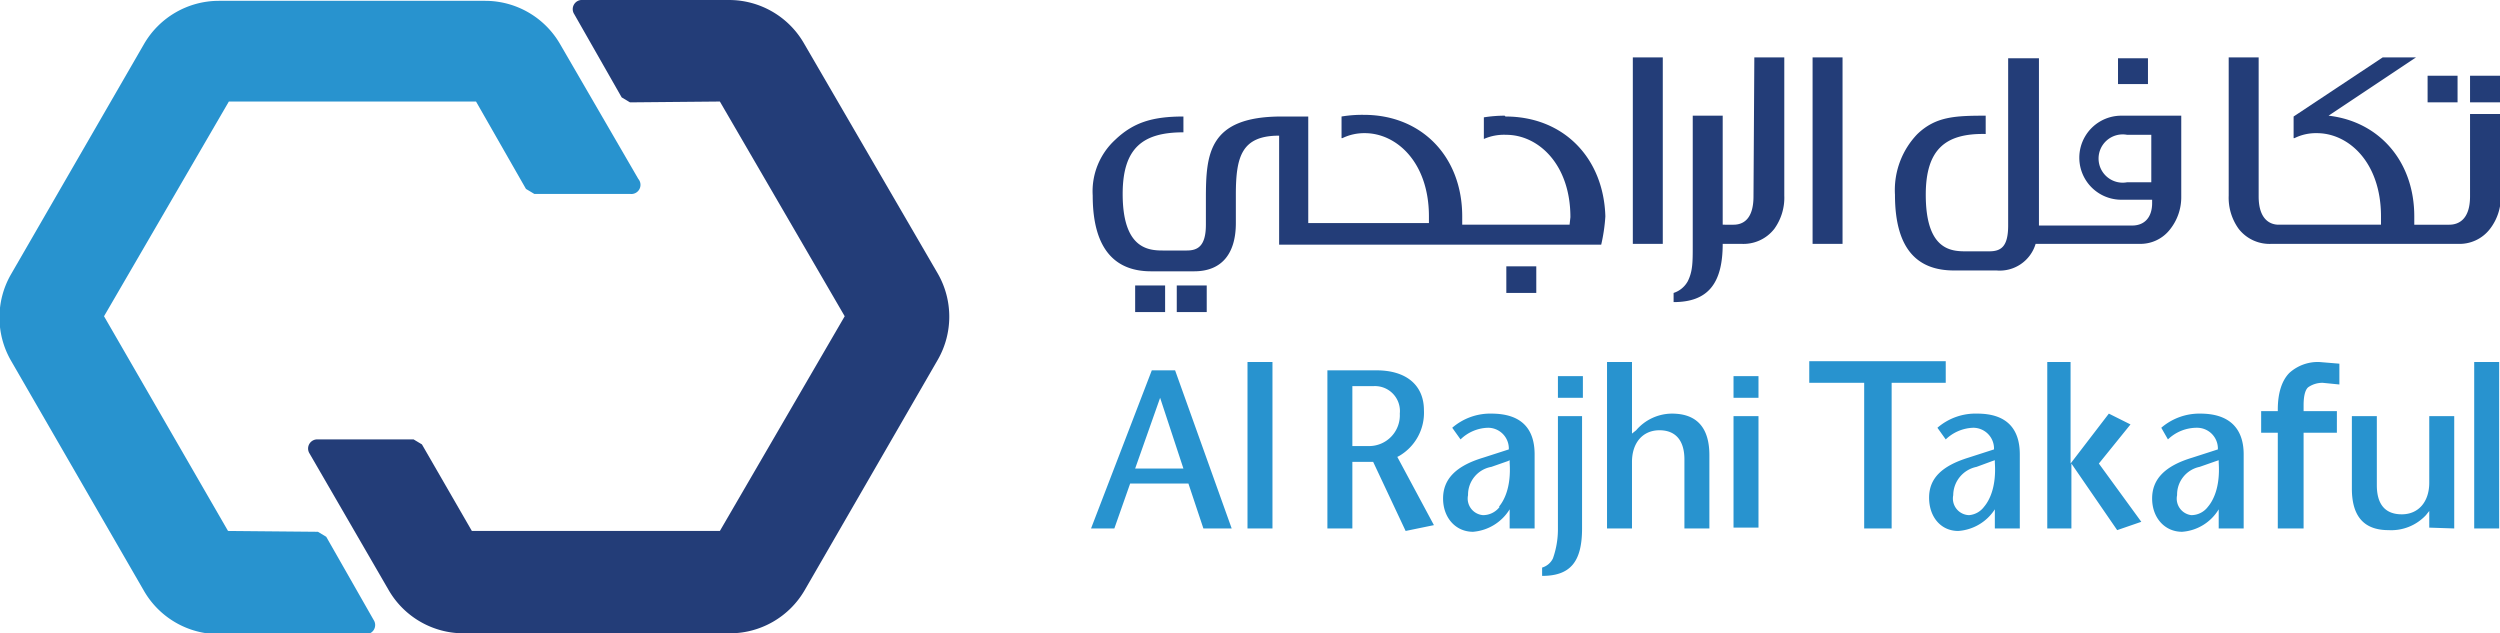
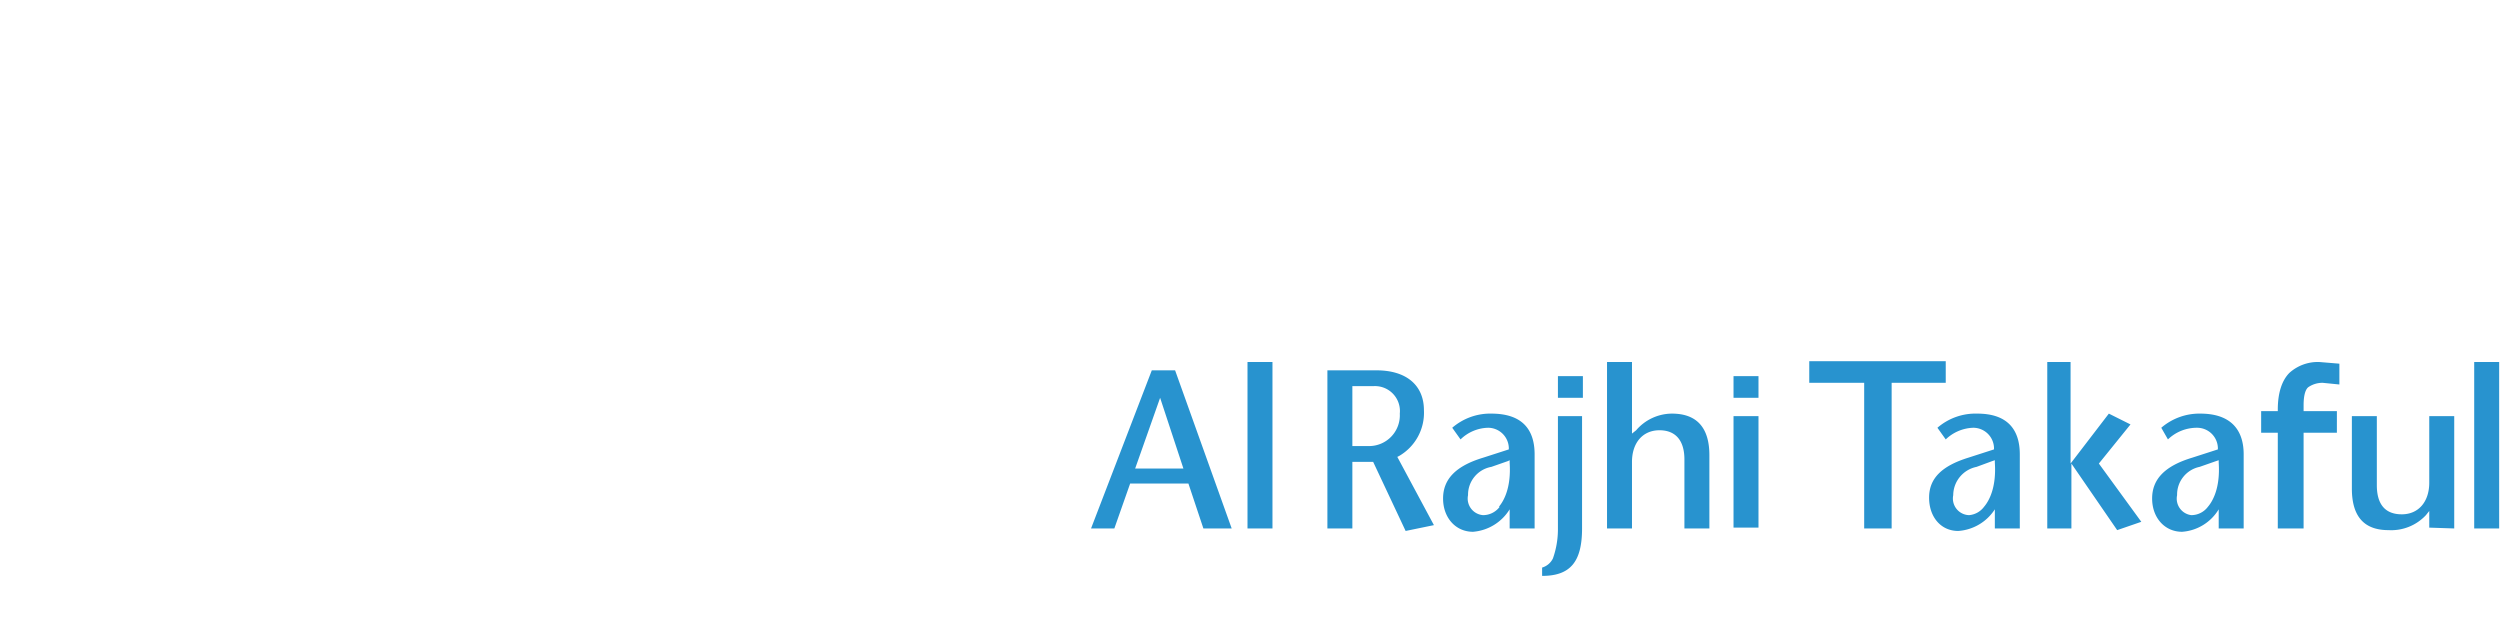
<svg xmlns="http://www.w3.org/2000/svg" width="300.4" height="76.1">
  <defs>
    <style>.cls-1{fill:#2893cf}.cls-2{fill:#233d78}</style>
  </defs>
  <g id="Layer_2" data-name="Layer 2">
    <g id="Layer_1-2" data-name="Layer 1">
-       <path class="cls-1" d="M27.4 63.8L12.5 38l15-25.8h29.7l6 10.5 1 .6h11.5a1.1 1.1 0 001-1.8L67.3 5.3a10.4 10.4 0 00-9-5.2h-32a10.4 10.4 0 00-9 5.2l-16 27.7a10.4 10.4 0 000 10.3l16 27.7a10.4 10.4 0 009 5.2h17.6a1.1 1.1 0 001-1.7l-5.7-10-1-.6z" />
-       <path class="cls-2" d="M86.5 12.2l15 25.8-15 25.8H56.7l-6-10.4-1-.6H38.2a1.1 1.1 0 00-1 1.7l9.5 16.4a10.4 10.4 0 009 5.2h32a10.4 10.4 0 009-5.2l16-27.7a10.4 10.4 0 000-10.3L96.6 5.2a10.4 10.4 0 00-9-5.2H70a1.1 1.1 0 00-1 1.7l5.7 10 1 .6z" />
      <path class="cls-1" d="M246 43.5v20h2.9v-7.8l5.5 8 2.9-1-5.1-7L256 51l-2.6-1.3-4.6 6V43.5h-3zM227.3 63.5H224V46h-6.6v-2.6h16.4V46h-6.5v17.4zM276.8 63.5h-3.1V52h-2v-2.6h2v-.2c0-2 .5-3.5 1.4-4.4a5.1 5.1 0 013.6-1.3l2.4.2v2.5l-2-.2a3 3 0 00-1.7.5c-.3.2-.6.8-.6 2.2v.7h4V52h-4v11.5zM149.9 43.5h3v20h-3zM138.4 44.5l-7.3 19h2.8l1.9-5.4h7l1.8 5.4h3.4l-6.8-19zm1 3.3l2.8 8.5h-5.8zM208.3 50h3v13.4h-3zM208.3 45.2h3v2.6h-3zM187.2 45.2h3v2.6h-3zM193.1 43.5v20h3v-8c0-2.3 1.3-3.8 3.3-3.8s3 1.3 3 3.5v8.3h3v-8.8c0-3.3-1.5-5-4.5-5a5.7 5.7 0 00-4.3 2l-.5.4v-8.6zM294.9 63.5V50h-3v8c0 2.3-1.3 3.8-3.3 3.8s-3-1.2-3-3.5v-8.3h-3v8.7c0 3.4 1.5 5 4.4 5a5.7 5.7 0 004.5-1.8l.4-.5v2zM159.5 44.5v19h3v-8h2.5l3.9 8.3 3.4-.7-4.4-8.2.2-.1a6 6 0 003-5.5c0-3-2.1-4.8-5.7-4.8zm3 1.9h2.5a3 3 0 013.2 3.3 3.7 3.7 0 01-3.7 3.9h-2zM187.2 50v13.6a10.5 10.5 0 01-.6 3.5 2.1 2.1 0 01-1.3 1.1v1c3.4 0 4.8-1.7 4.8-5.7V50zM179.3 49.7a7 7 0 00-4.8 1.7l1 1.4a4.9 4.9 0 013.3-1.4 2.5 2.5 0 012.5 2.4v.2l-3.1 1c-3.3 1-4.8 2.6-4.8 4.9s1.5 4 3.6 4a5.7 5.7 0 004.4-2.7v2.3h3v-8.9c0-3.2-1.7-4.9-5.2-4.9m1 11.2a2.5 2.5 0 01-2 1 2 2 0 01-1.8-2.4 3.4 3.4 0 012.8-3.4l2-.7.2-.1v.3c.2 3-.7 4.6-1.3 5.3M237.6 49.7a7 7 0 00-4.8 1.7l1 1.4a5 5 0 013.3-1.4 2.5 2.5 0 012.5 2.4v.2l-3.1 1c-3.2 1-4.7 2.5-4.7 4.8s1.4 4 3.5 4a5.7 5.7 0 004.4-2.6v2.3h3v-8.9c0-3.2-1.7-4.9-5.1-4.9m.8 11.2a2.5 2.5 0 01-1.8 1 2 2 0 01-1.9-2.4 3.5 3.5 0 012.8-3.4l1.9-.7.3-.1v.3c.2 3-.7 4.6-1.3 5.3M264.4 49.7a7 7 0 00-4.7 1.7l.8 1.4a5 5 0 013.5-1.4 2.5 2.5 0 012.5 2.4v.2l-3.1 1c-3.3 1-4.8 2.6-4.8 4.9s1.5 4 3.6 4a5.6 5.6 0 004.4-2.7v2.3h3v-8.9c0-3.2-1.8-4.9-5.2-4.9m.9 11.2a2.5 2.5 0 01-2 1 2 2 0 01-1.7-2.4 3.4 3.4 0 012.7-3.4l2-.7.3-.1v.3c.2 3-.7 4.6-1.3 5.3M297.3 43.5h3v20h-3z" />
-       <path class="cls-2" d="M136.4 34.3h3.6v3.2h-3.6zM141.4 34.3h3.6v3.2h-3.6zM181 32h3.6v3.2H181zM254.5 7h3.6v3.1h-3.6zM180.8 13.9a16 16 0 00-2.5.2v2.6a6 6 0 012.7-.5c3.8 0 7.7 3.5 7.7 9.9l-.1.9h-12.9V26c0-7.2-4.9-12.2-11.8-12.2a15.1 15.1 0 00-2.7.2v2.6h.1a6 6 0 012.7-.6c3.8 0 7.7 3.5 7.7 10v.8h-14.5V14H154c-8.8 0-9.1 4.5-9.1 9.9V27c0 2.6-1 3.1-2.3 3.1h-2.9c-1.8 0-4.8-.3-4.8-6.8 0-5.6 2.5-7.4 7.3-7.4V14c-3.7 0-6 .7-8.2 2.8a8.4 8.4 0 00-2.7 6.7c0 6.8 3 9.1 7 9.1h5.2c3.2 0 5-2 5-5.8v-3.4c0-4.6.7-7.1 5.2-7.1v13.1h38.7a20.7 20.7 0 00.5-3.4c-.2-7-5-12-12-12M296.8 9.1h3.6v3.2h-3.6zM291.7 9.1h3.6v3.2h-3.6zM196.2 6.9h3.6v22.4h-3.6zM258.5 21.9h-2.9a2.9 2.9 0 110-5.7h2.9zm.6-8h-4.2a5 5 0 000 10.1h3.7v.4c0 1.7-.9 2.7-2.4 2.7H245V7h-3.7v20.1c0 2.6-.9 3.1-2.3 3.1h-2.8c-1.8 0-4.8-.2-4.8-6.8 0-5.5 2.4-7.4 7.2-7.3v-2.2c-3.7 0-6 .1-8.2 2.2a9.7 9.7 0 00-2.7 7.3c0 6.9 3 9.1 7.1 9.1h5.1a4.5 4.5 0 004.7-3.2H257a4.5 4.5 0 003.8-1.8 6.2 6.2 0 001.3-3.8v-9.8h-3zM210.7 23.6c0 2.8-1.3 3.4-2.4 3.4H207V13.9h-3.6v15.6c0 2 0 3.1-.6 4.3a3 3 0 01-1.7 1.4v1.1c4.1 0 5.9-2.2 5.9-7h2.2a4.7 4.7 0 004-1.8 6.4 6.4 0 001.2-4V6.9h-3.6zM217.8 6.9h3.6v22.4h-3.6z" />
-       <path class="cls-2" d="M296.8 13.7v9.9c0 2.8-1.4 3.4-2.5 3.4h-4.2v-1c0-6.6-4.2-11.4-10.3-12.1l10.5-7h-4L275.6 14v2.6h.1a5.8 5.8 0 012.7-.6c3.8 0 7.7 3.5 7.7 10v1h-12.3c-1 0-2.4-.6-2.4-3.4V6.9h-3.6v16.6a6.4 6.4 0 001.2 4 4.7 4.7 0 004 1.8h22.3a4.6 4.6 0 003.9-1.8 6.3 6.3 0 001.3-4v-9.8z" />
    </g>
  </g>
</svg>